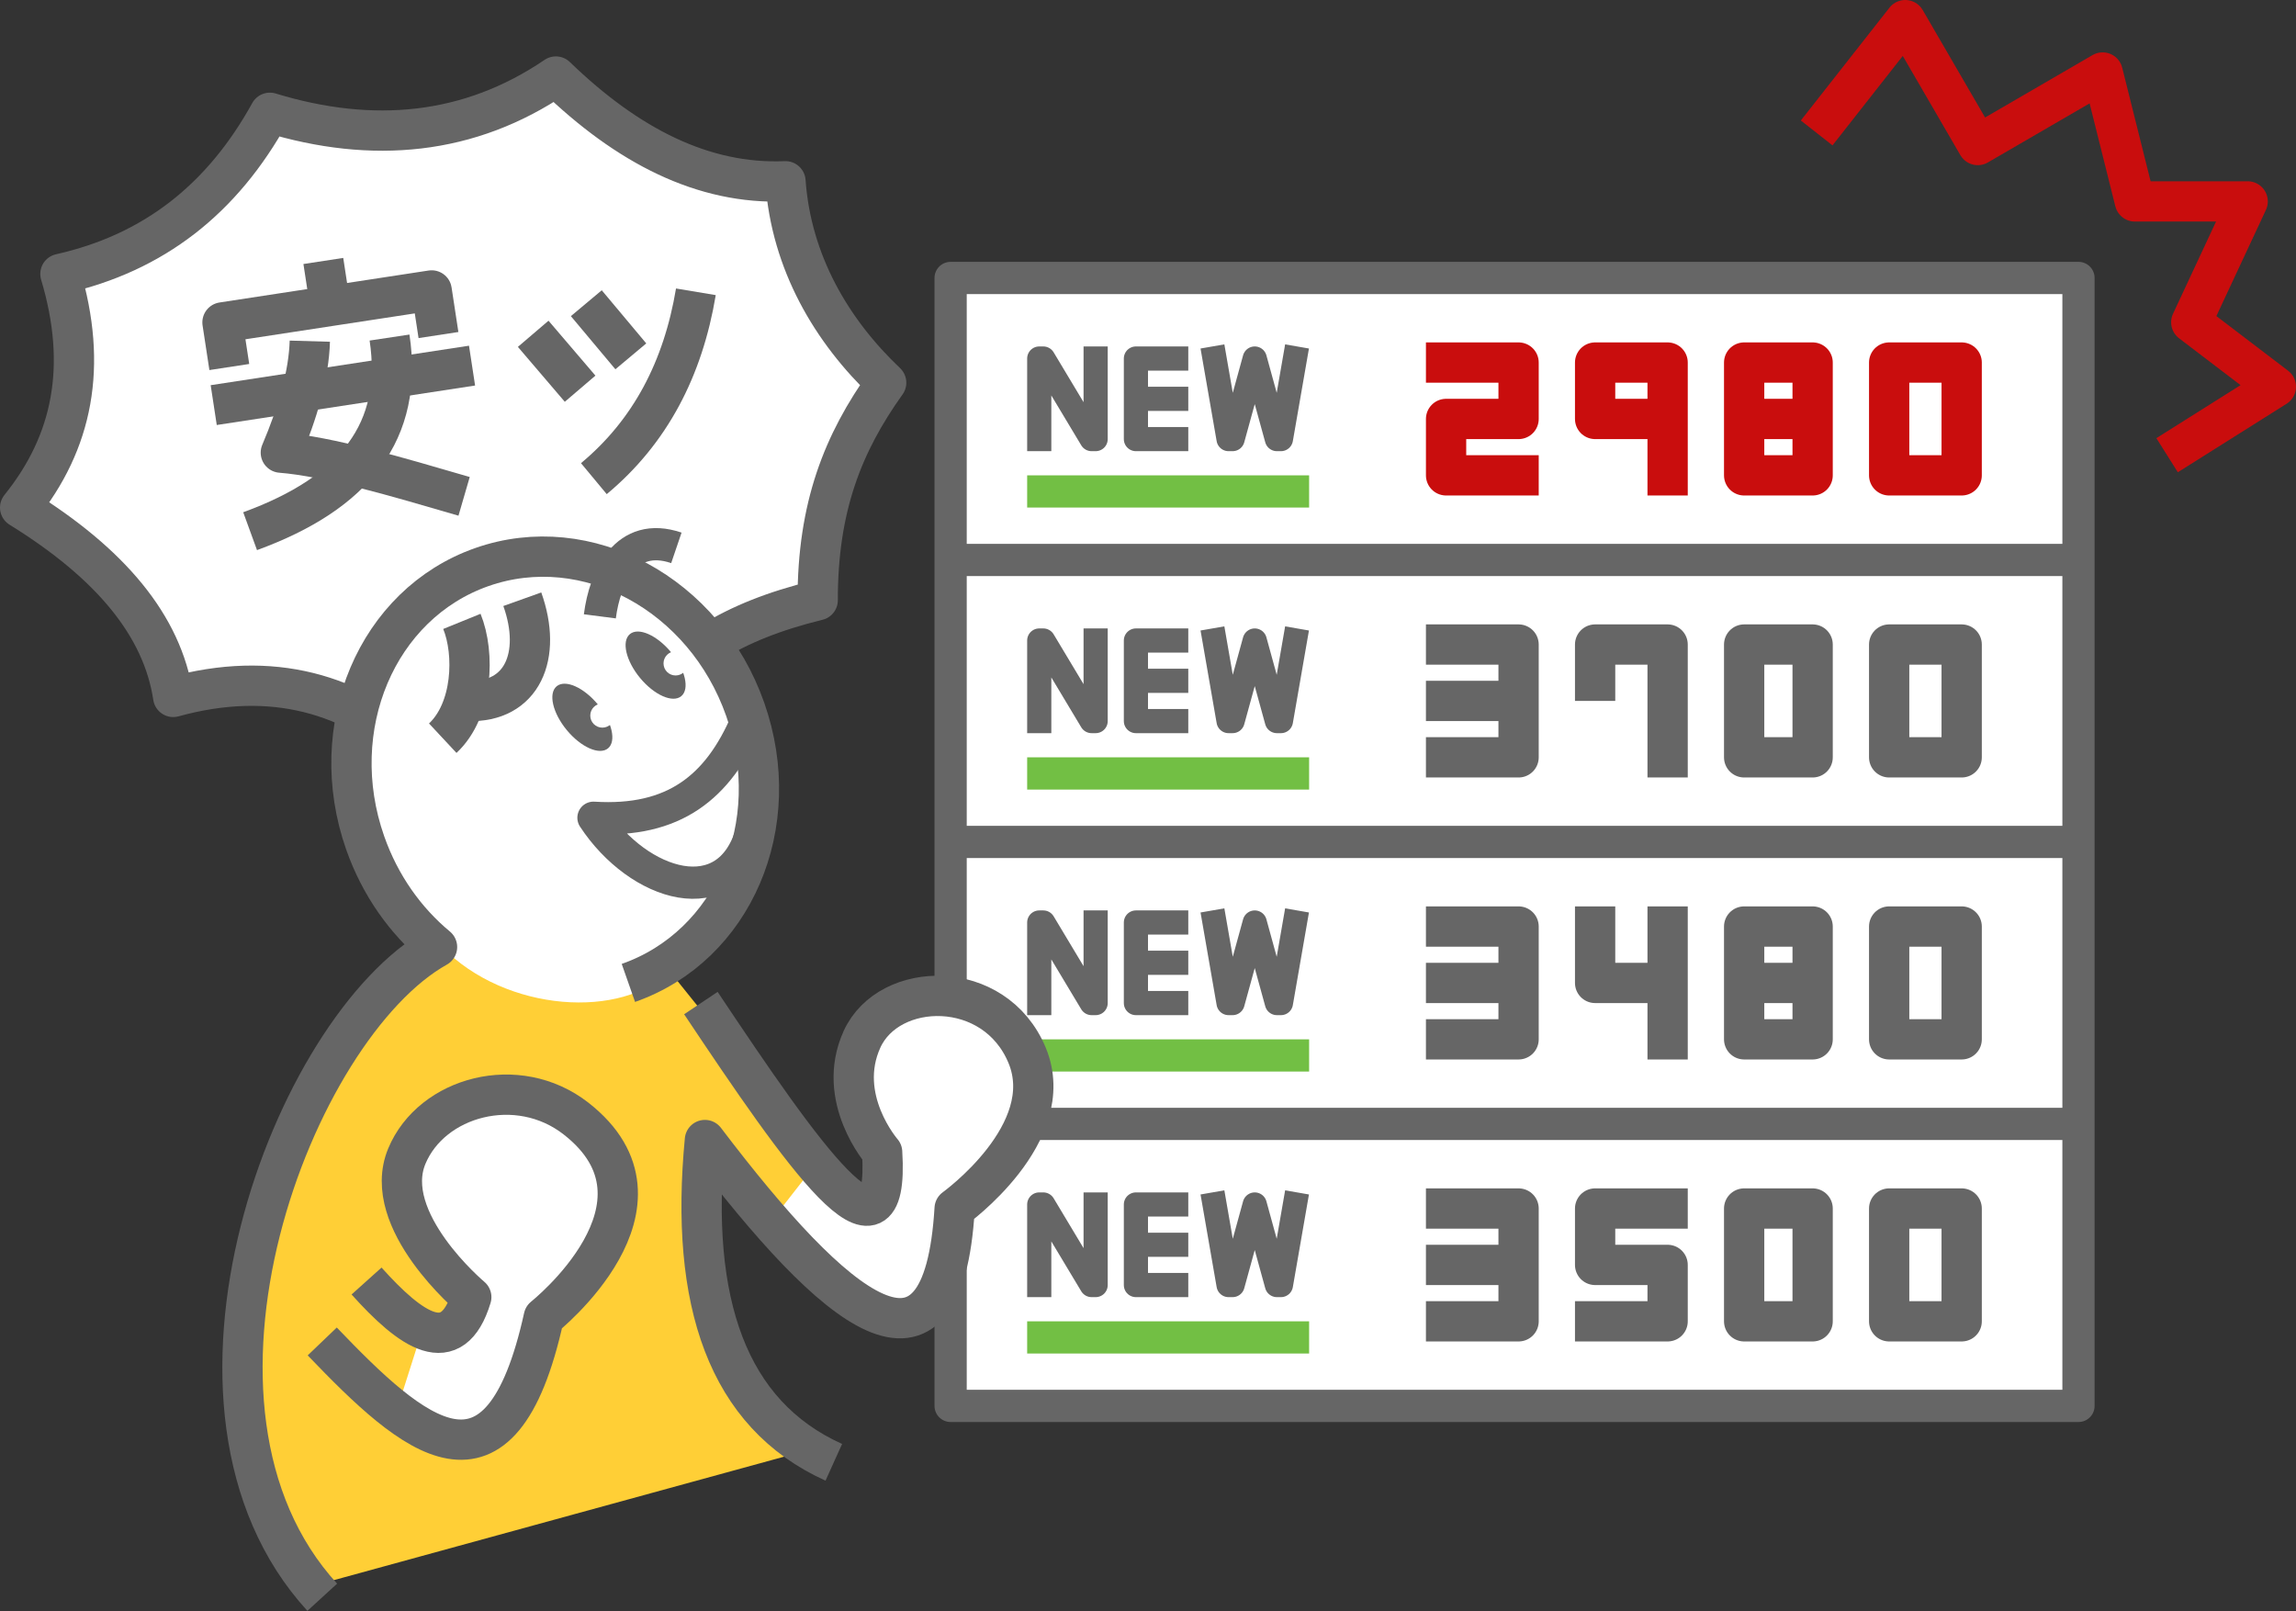
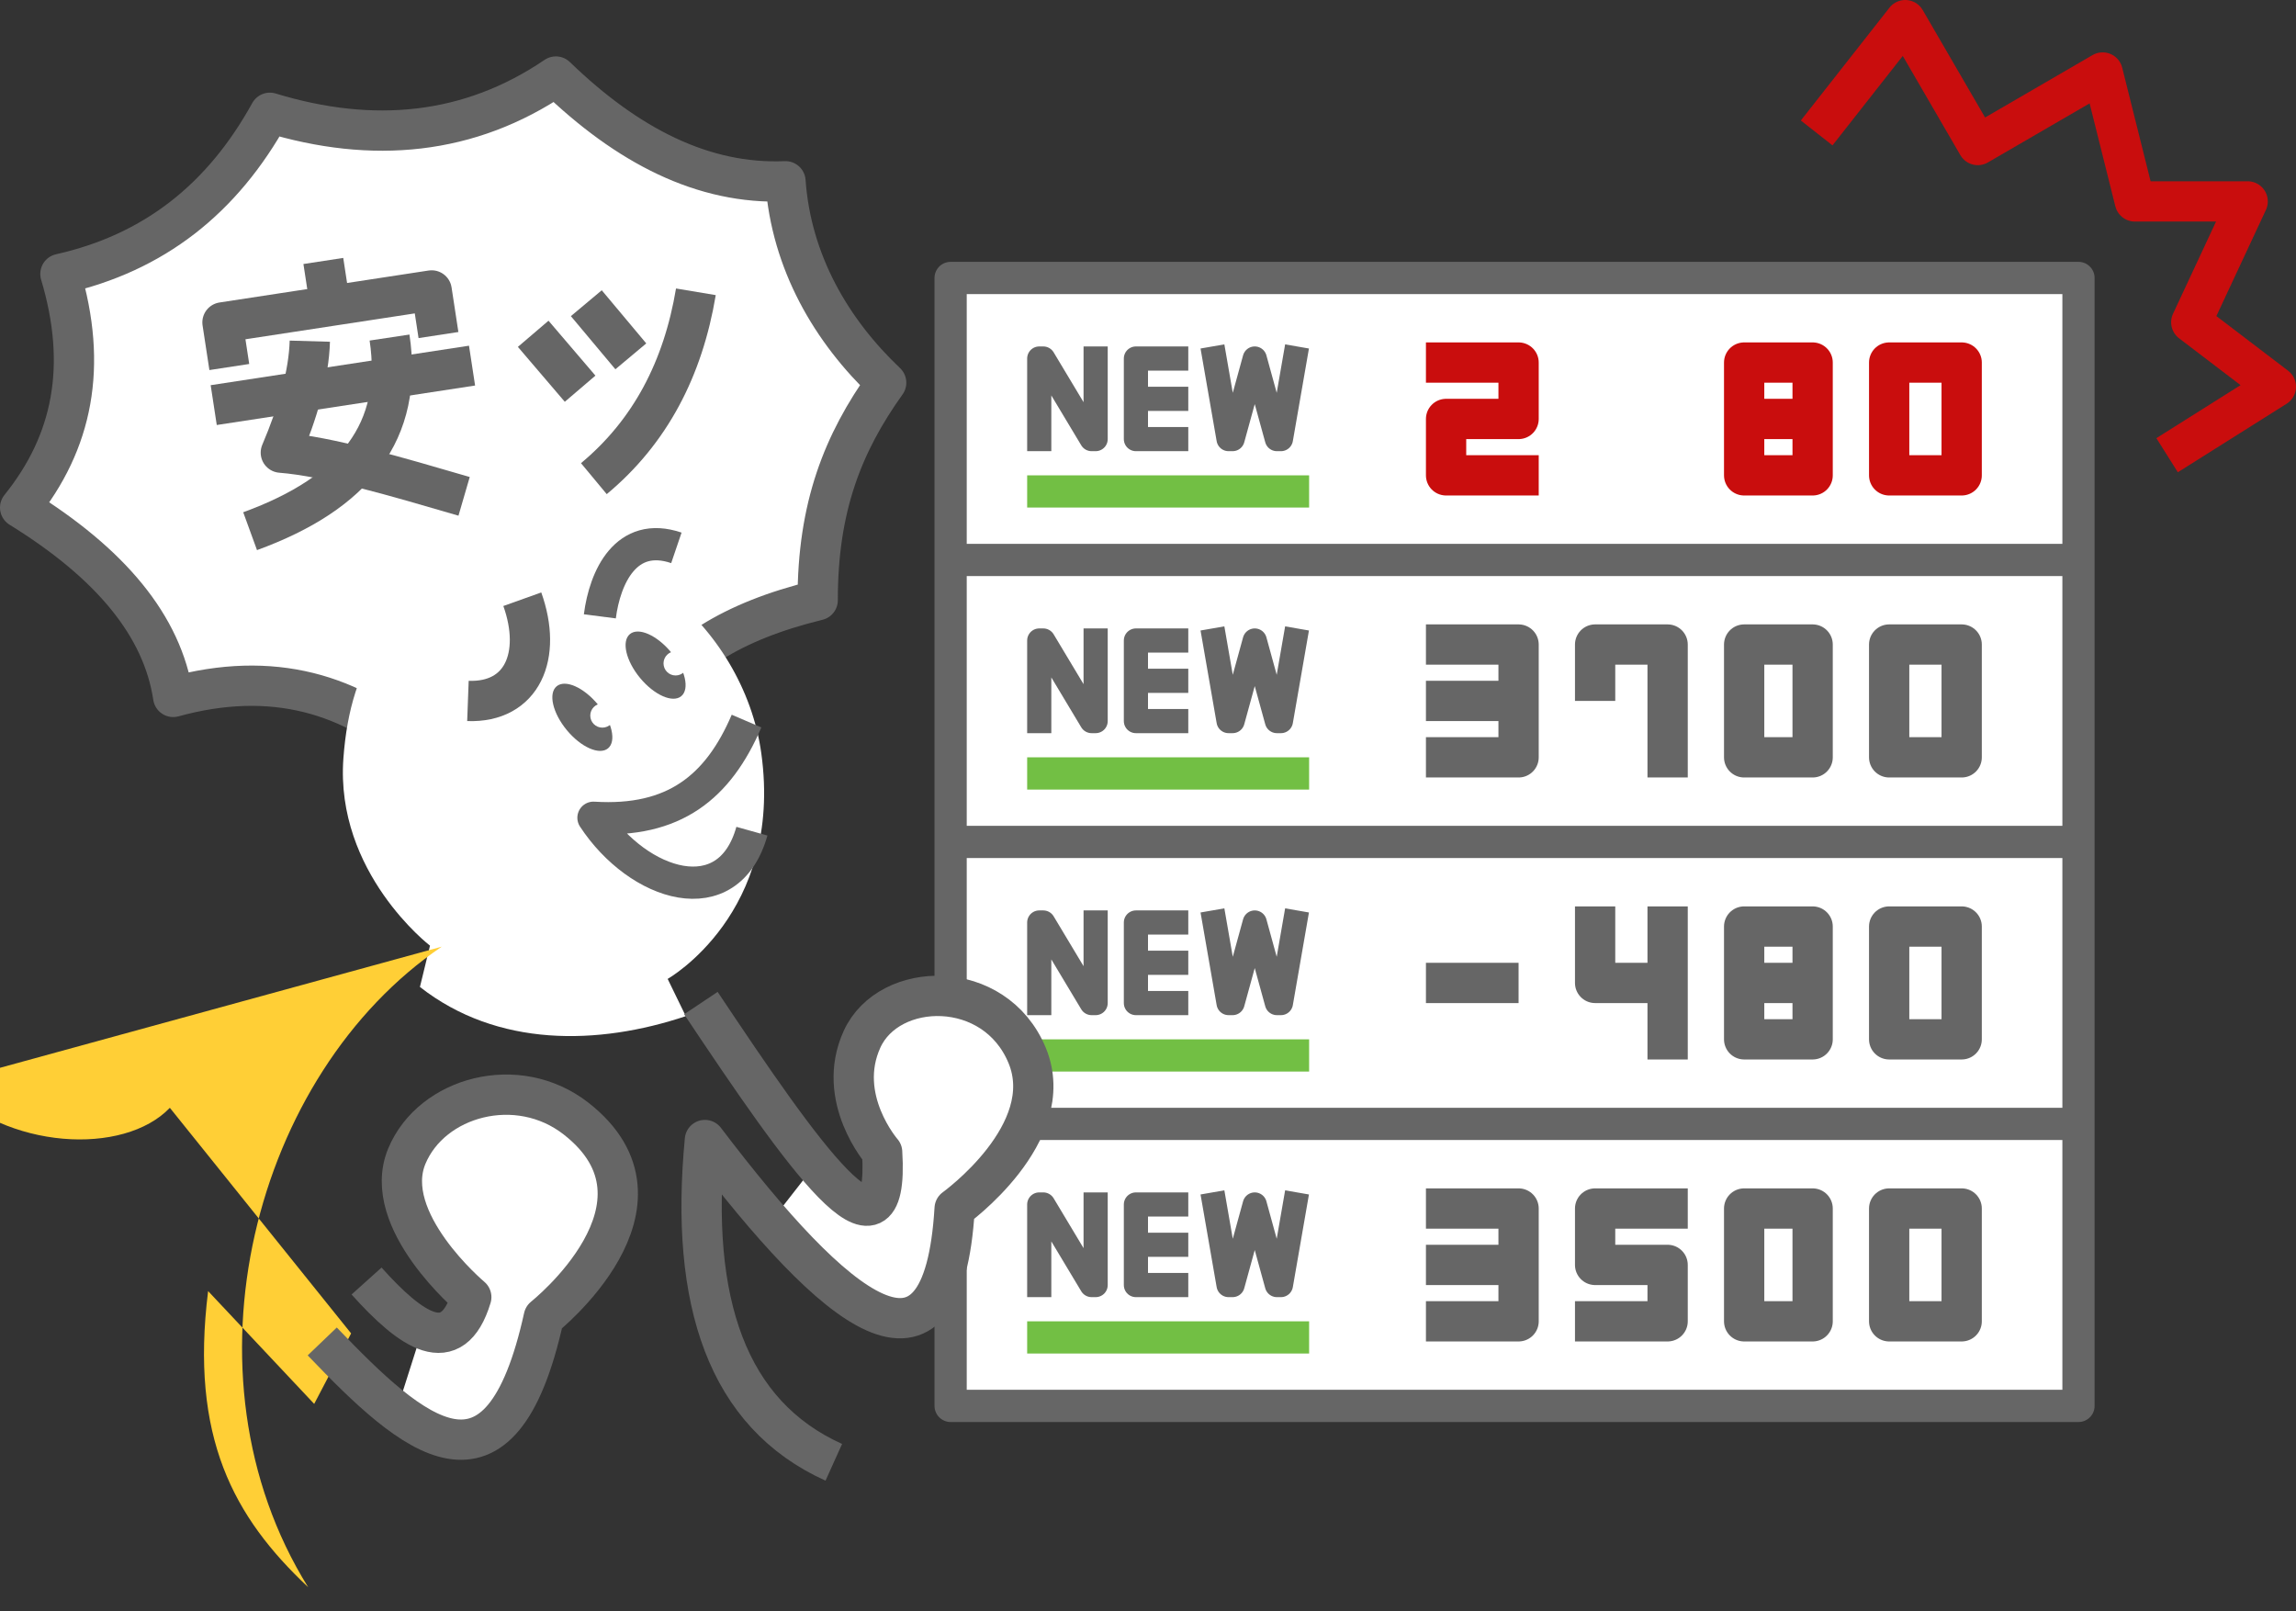
<svg xmlns="http://www.w3.org/2000/svg" id="a" viewBox="0 0 570 400">
  <rect x="0" y="0" width="570" height="400" fill="#333333" stroke="none" />
  <defs>
    <style>.c,.d,.e,.f,.g,.h,.i{stroke-linejoin:round;}.c,.d,.e,.g,.h{fill:none;}.c,.d,.f,.g,.i{stroke:#666;}.c,.e,.i{stroke-width:10px;}.j,.f,.i{fill:#fff;}.d,.f,.h{stroke-width:8px;}.e{stroke:#c90d0d;}.k{fill:#666;}.g{stroke-width:6px;}.h{stroke:#72bf44;}.l{fill:#ffcf36;}</style>
  </defs>
  <g id="b">
    <polyline class="e" points="451 33 473 5 491 36 522 18 530 50 558 50 544 80 565 96 538 113" />
    <rect class="f" x="236" y="69" width="280" height="280" />
    <line class="d" x1="236" y1="139" x2="516" y2="139" />
    <line class="d" x1="236" y1="209" x2="516" y2="209" />
    <line class="d" x1="236" y1="279" x2="516" y2="279" />
    <polyline class="c" points="354 160 377 160 377 188 354 188" />
    <line class="c" x1="354" y1="174" x2="377" y2="174" />
    <polyline class="c" points="396 174 396 160 414 160 414 193" />
    <rect class="c" x="433" y="160" width="17" height="28" />
    <rect class="c" x="469" y="160" width="18" height="28" />
-     <polyline class="c" points="354 230 377 230 377 258 354 258" />
    <line class="c" x1="354" y1="244" x2="377" y2="244" />
    <line class="c" x1="414" y1="225" x2="414" y2="263" />
    <polyline class="c" points="414 244 396 244 396 225" />
    <rect class="c" x="433" y="230" width="17" height="28" />
    <line class="c" x1="433" y1="244" x2="450" y2="244" />
    <rect class="c" x="469" y="230" width="18" height="28" />
    <polyline class="c" points="354 300 377 300 377 328 354 328" />
    <line class="c" x1="354" y1="314" x2="377" y2="314" />
    <polyline class="c" points="391 328 414 328 414 314 396 314 396 300 419 300" />
    <rect class="c" x="433" y="300" width="17" height="28" />
    <rect class="c" x="469" y="300" width="18" height="28" />
    <polyline class="e" points="354 90 377 90 377 104 359 104 359 118 382 118" />
-     <polyline class="e" points="414 104 396 104 396 90 414 90 414 123" />
    <rect class="e" x="433" y="90" width="17" height="28" />
    <rect class="e" x="469" y="90" width="18" height="28" />
    <line class="e" x1="433" y1="104" x2="450" y2="104" />
    <polyline class="g" points="258 112 258 89 259 89 271 109 272 109 272 86" />
    <polyline class="g" points="295 89 282 89 282 109 295 109" />
    <line class="g" x1="282" y1="99" x2="295" y2="99" />
    <polyline class="g" points="301 86 305 109 306 109 311.5 89 317 109 318 109 322 86" />
    <polyline class="g" points="258 182 258 159 259 159 271 179 272 179 272 156" />
    <polyline class="g" points="295 159 282 159 282 179 295 179" />
    <line class="g" x1="282" y1="169" x2="295" y2="169" />
    <polyline class="g" points="301 156 305 179 306 179 311.5 159 317 179 318 179 322 156" />
    <polyline class="g" points="258 252 258 229 259 229 271 249 272 249 272 226" />
    <polyline class="g" points="295 229 282 229 282 249 295 249" />
    <line class="g" x1="282" y1="239" x2="295" y2="239" />
    <polyline class="g" points="301 226 305 249 306 249 311.5 229 317 249 318 249 322 226" />
    <polyline class="g" points="258 322 258 299 259 299 271 319 272 319 272 296" />
    <polyline class="g" points="295 299 282 299 282 319 295 319" />
    <line class="g" x1="282" y1="309" x2="295" y2="309" />
    <polyline class="g" points="301 296 305 319 306 319 311.5 299 317 319 318 319 322 296" />
    <line class="h" x1="255" y1="122" x2="325" y2="122" />
    <line class="h" x1="255" y1="192" x2="325" y2="192" />
    <line class="h" x1="255" y1="262" x2="325" y2="262" />
    <line class="h" x1="255" y1="332" x2="325" y2="332" />
    <path class="i" d="M43,173c-2.693-17.717-15.567-33.129-38-47,13.087-16.234,16.853-35.13,10-58,23.16-5.197,40.19-18.587,52-40,25.528,7.789,49.551,5.574,71-9,17.739,17.147,36.538,26.867,57,26,1.43,20.12,11.431,37.145,25,50-10.713,14.998-17.031,30.791-17,54-21.768,5.324-34.028,13.792-43,26-16.615-1.843-40.815,3.094-56,12-16.438-14.758-36.321-20.793-61-14Z" />
    <line class="c" x1="80.271" y1="64.783" x2="81.819" y2="74.909" />
    <polyline class="c" points="56.927 91.108 55.235 80.034 107.162 72.099 108.854 83.173" />
    <path class="c" d="M76.916,84.692c-.238,8.179-2.889,17.524-7.197,27.67,11.794.933,28.734,5.961,45.499,10.849" />
    <line class="c" x1="53.057" y1="100.56" x2="117.188" y2="90.76" />
    <path class="c" d="M96.706,83.793c3.486,23.175-8.509,38.553-34.614,48.067" />
    <line class="c" x1="132.37" y1="82.861" x2="144.018" y2="96.491" />
    <line class="c" x1="145.557" y1="75.266" x2="156.607" y2="88.457" />
    <path class="c" d="M172.758,72.438c-3.192,19.104-11.35,34.762-25.328,46.382" />
    <path class="j" d="M104.25,245l2.5-10.25s-23.57-18.109-21.5-46.5c1.75-24,12-39.75,37.75-49.25,29.544-10.9,61.588,16.113,66,48,5.5,39.75-23.25,56-23.25,56l4.5,9.25c-21.752,7.278-46.792,7.802-66-7.25Z" />
-     <path class="l" d="M109.667,235c-46.5,31.5-66.167,106-33.167,159l124-34c-18.504-17.397-29.356-37.206-24.833-73.5l26.333,28,9.167-17.5-45-56c-11.431,11.946-40.5,10.5-56.5-6Z" />
+     <path class="l" d="M109.667,235c-46.5,31.5-66.167,106-33.167,159c-18.504-17.397-29.356-37.206-24.833-73.5l26.333,28,9.167-17.5-45-56c-11.431,11.946-40.5,10.5-56.5-6Z" />
    <path class="j" d="M203.667,287.5l-13.667,17.5c28.709,30.176,46,30.667,48-7,0,0,14.765-8.273,18-20,4-14.5-5.023-26.736-14-30-11-4-26.5-1-30,15-2.934,13.412,7,26.5,7,26.5-5.609,18.853-8.271,9.894-15.333-2Z" />
    <path class="j" d="M116.167,320s-18-13-17-27.5,14.757-20.665,27.5-21c19-.5,29.704,15.58,27,28.5-4.5,21.5-16.5,29.5-16.5,29.5,0,0-8,27.5-20.5,27s-17.5-8.5-17.5-8.5l7-22c8.214,7.009,10.835,3.695,10-6Z" />
-     <path class="c" d="M80,396.5c-43.333-47.333-7.167-141.5,28.498-161.413-7.812-6.47-14.135-15.295-17.844-25.866-10.057-28.663,2.914-59.31,28.971-68.452,26.057-9.142,55.333,6.682,65.389,35.344,10.057,28.663-2.957,58.745-29.013,67.887" />
    <path class="c" d="M174,249c25.333,37.961,47,69,45,37,0,0-11.667-13.333-5-28,6.667-14.667,33-15.333,41,4s-18,38-18,38c-2.908,48.276-29.384,25.919-62-17-3.827,40.136,5.501,68.046,32,80" />
    <path class="c" d="M80,333c22.667,23.667,44.242,42.773,55-6,0,0,35.333-28,8-49.333-14.498-11.315-35.835-5.462-42,9.333-6.667,16,16,35,16,35-4.735,15.57-14.994,8.255-26-4" />
    <path class="d" d="M185.333,179c-7,16.333-17.941,25.251-38,24,11.167,17,33.5,24.167,39.333,3.333" />
    <ellipse class="k" cx="144.571" cy="178.064" rx="5" ry="10" transform="translate(-80.328 133.034) rotate(-39.605)" />
    <circle class="j" cx="149.539" cy="177.63" r="3" />
    <ellipse class="k" cx="162.756" cy="165.111" rx="5" ry="10" transform="translate(-67.897 141.654) rotate(-39.605)" />
    <circle class="j" cx="167.724" cy="164.678" r="3" />
    <path class="c" d="M129.667,148.75c5,14,0,25.75-13.5,25.25" />
-     <path class="c" d="M114.667,154.25c3.25,8,2.75,22-4.75,29" />
    <path class="d" d="M148.917,153c1.25-9.75,6.5-21.25,19-17" />
  </g>
</svg>